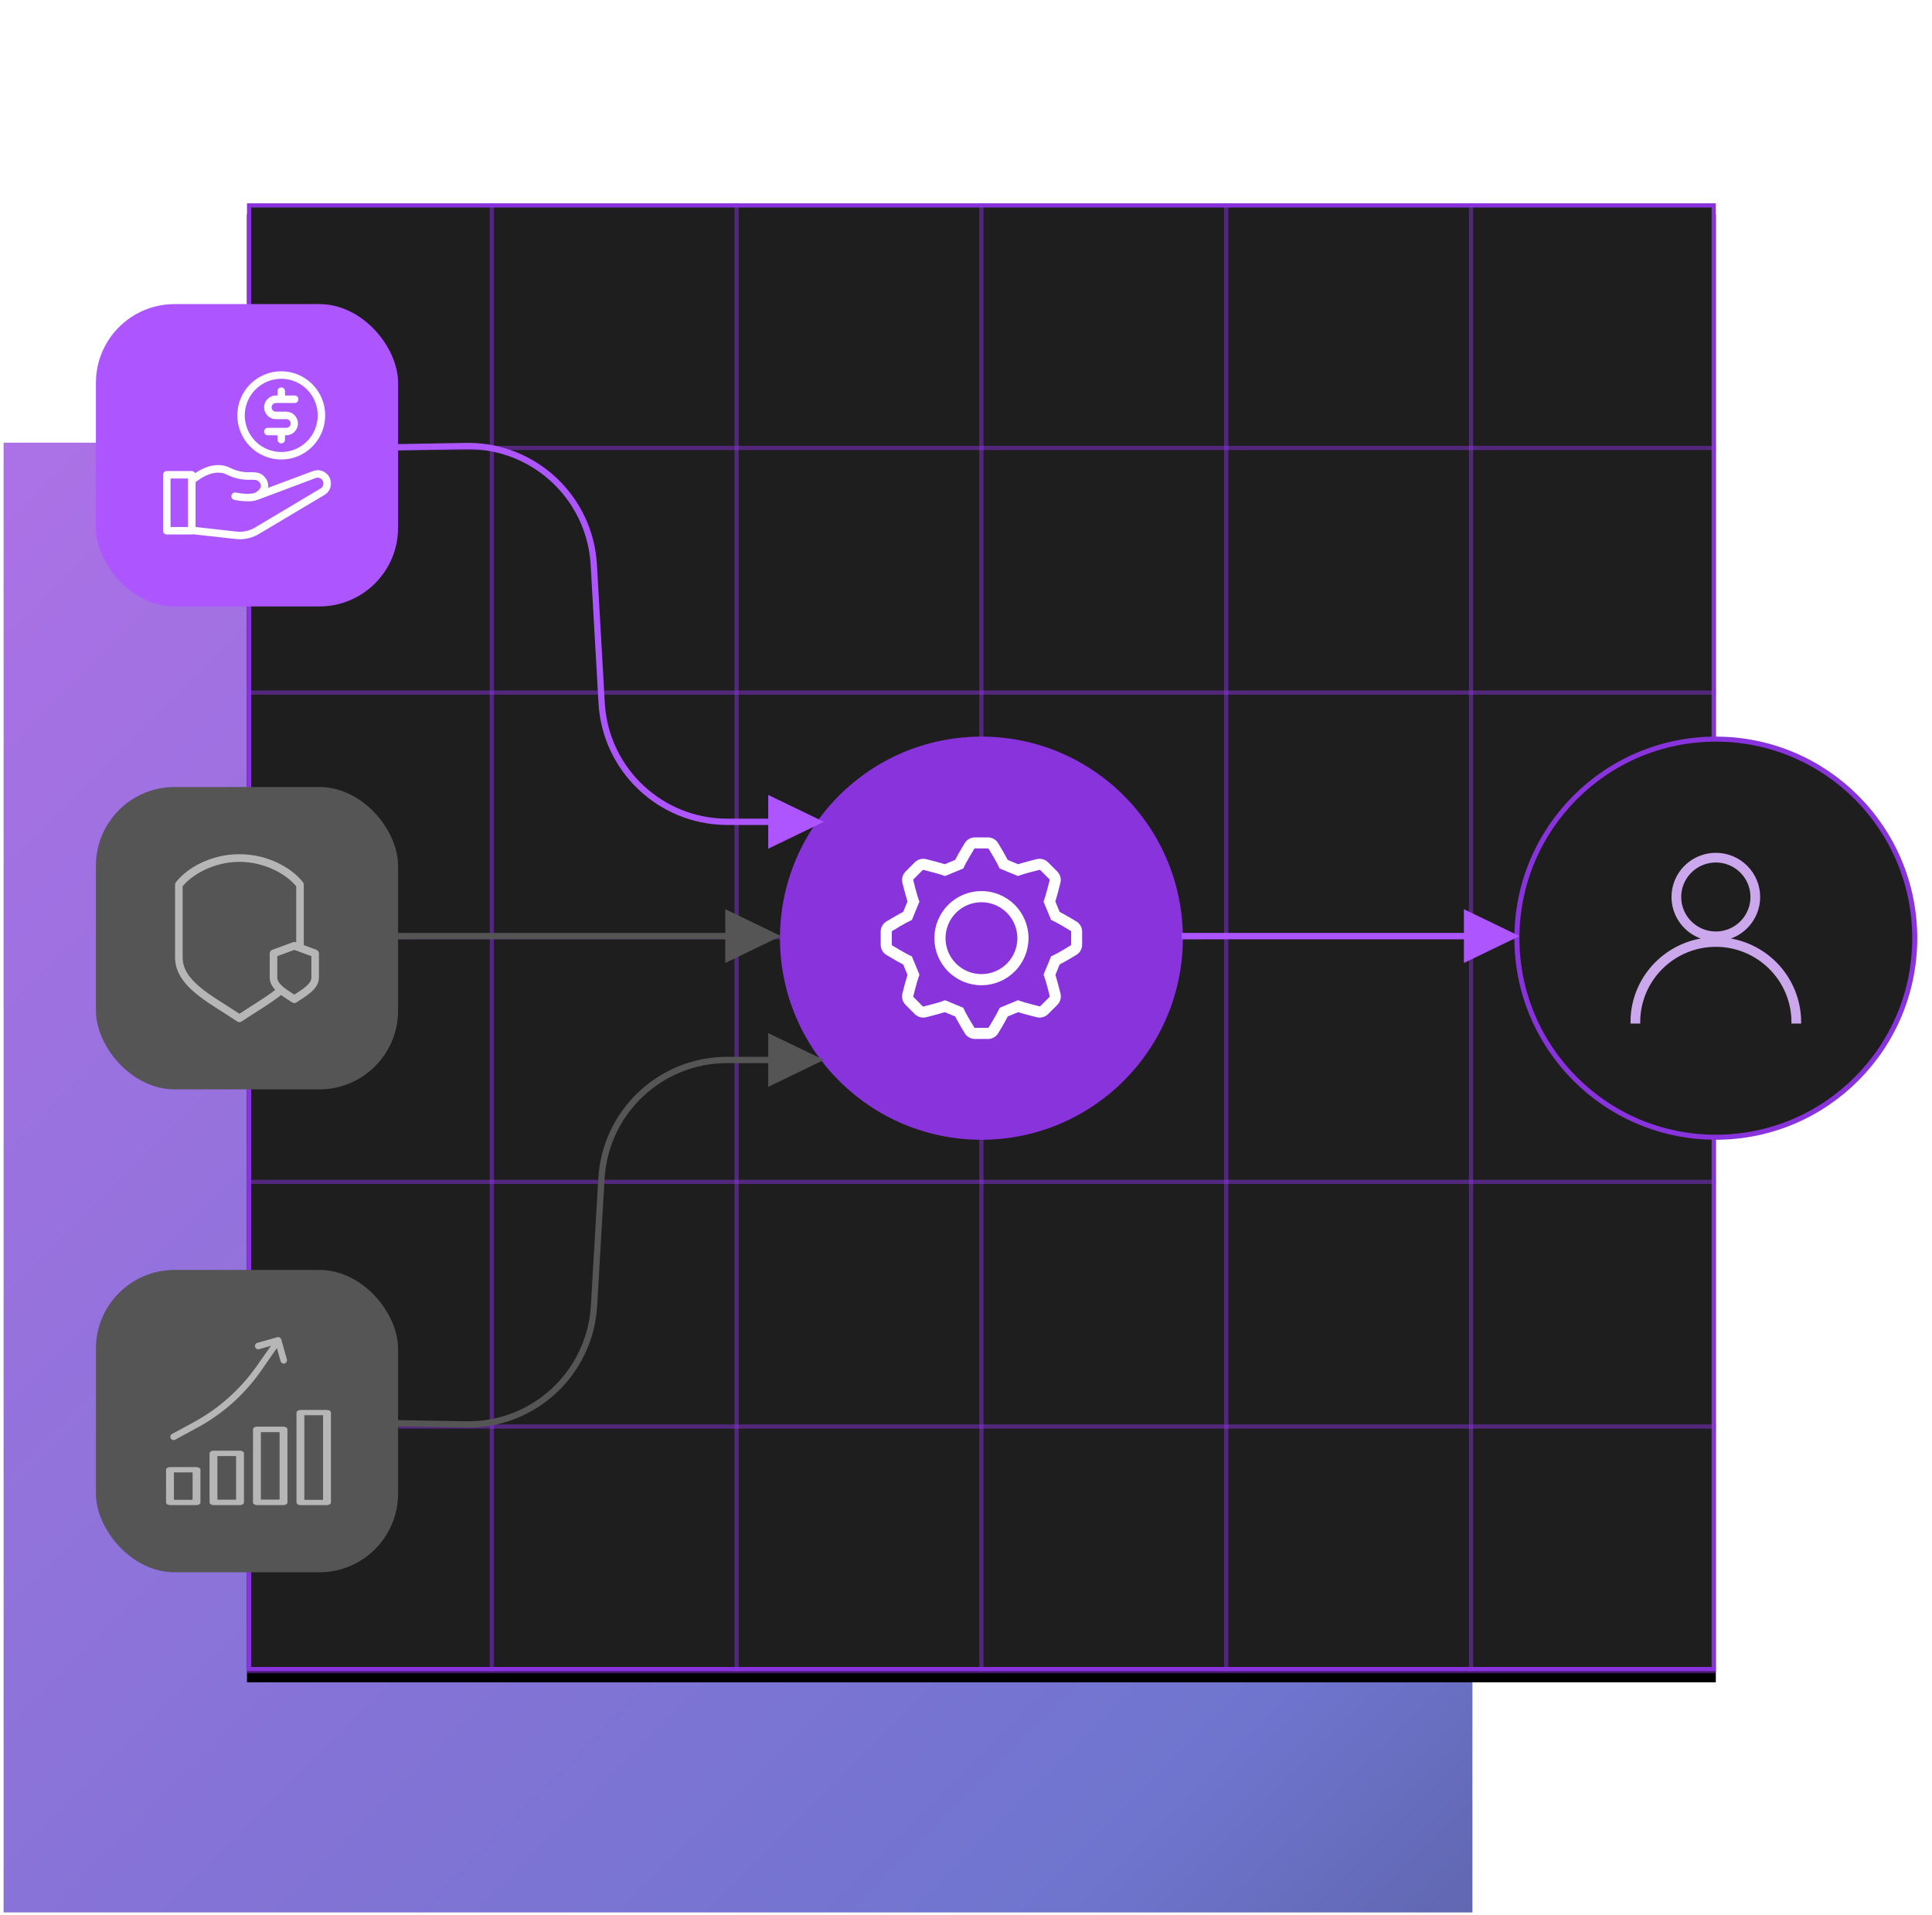
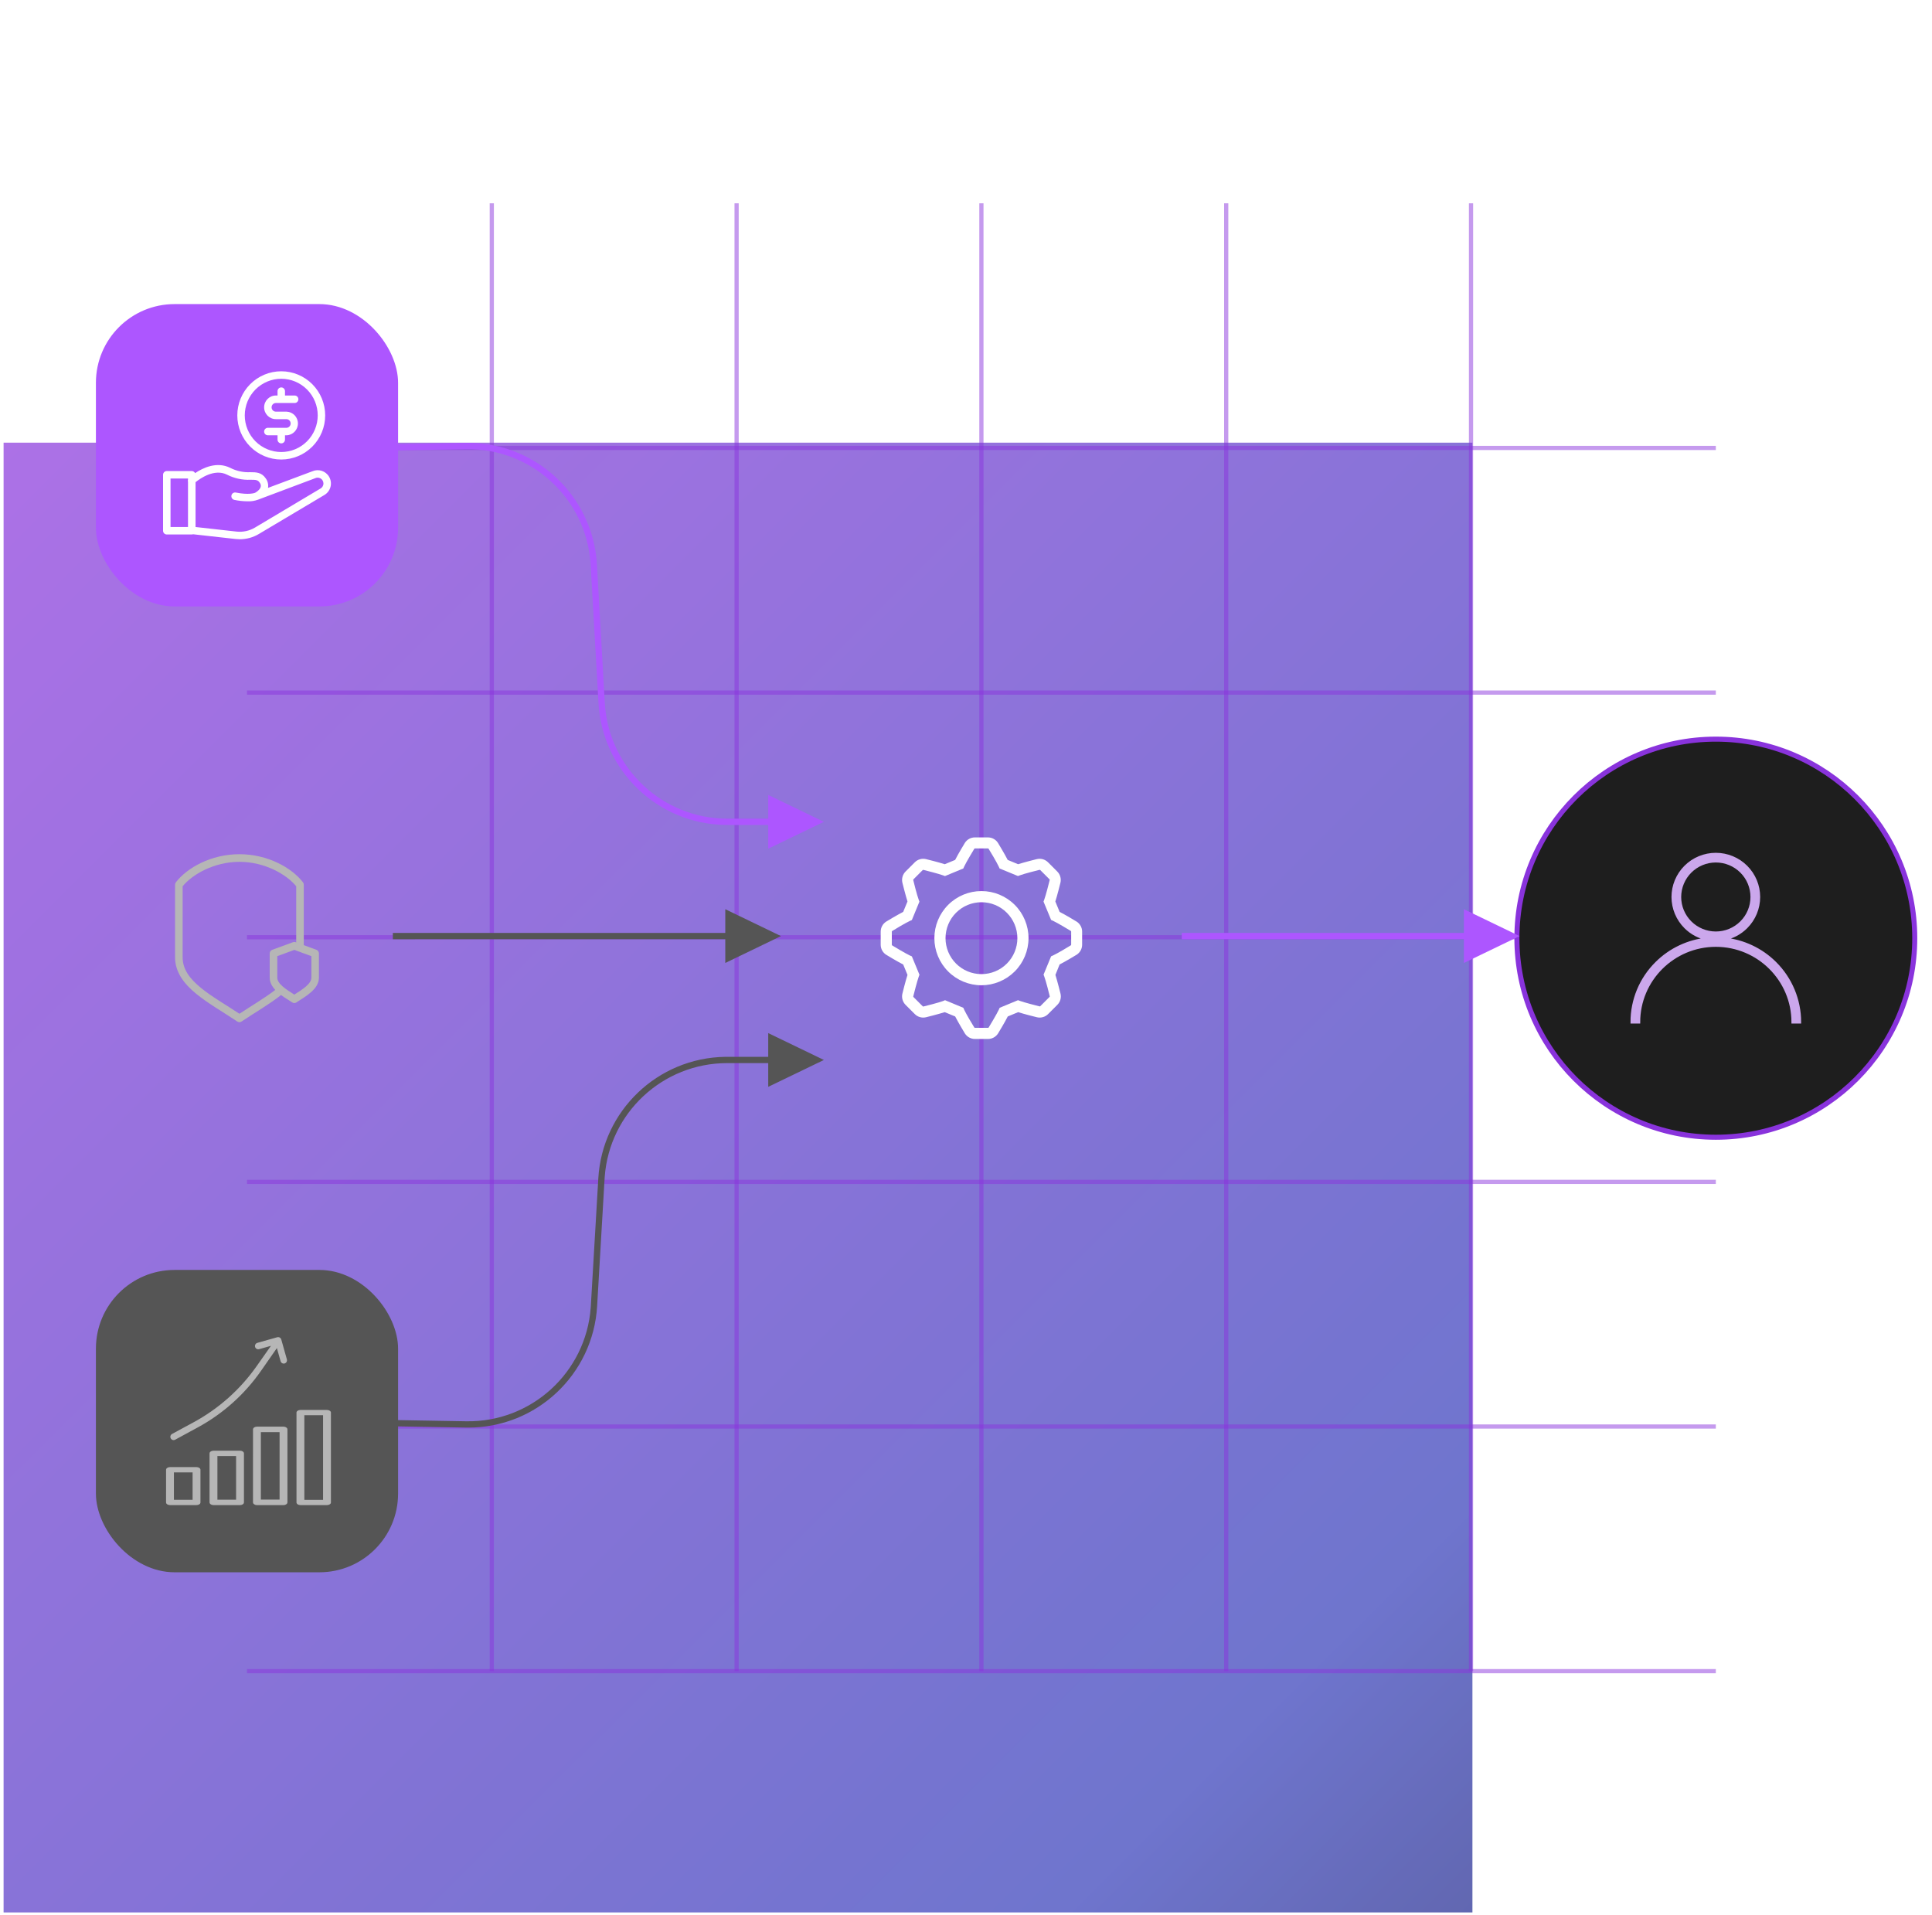
<svg xmlns="http://www.w3.org/2000/svg" xmlns:xlink="http://www.w3.org/1999/xlink" width="347px" height="344px" viewBox="0 0 347 344" version="1.1">
  <title>home/education-income-generation</title>
  <defs>
    <linearGradient x1="99.937%" y1="100%" x2="0.063%" y2="4.19194229e-14%" id="linearGradient-1">
      <stop stop-color="#1C248D" offset="0%" />
      <stop stop-color="#3039B8" offset="14.443%" />
      <stop stop-color="#8933DC" offset="100%" />
    </linearGradient>
-     <rect id="path-2" x="0" y="0" width="263.812" height="263.636" />
    <filter x="-22.0%" y="-21.2%" width="144.0%" height="144.0%" filterUnits="objectBoundingBox" id="filter-3">
      <feOffset dx="0" dy="2" in="SourceAlpha" result="shadowOffsetOuter1" />
      <feGaussianBlur stdDeviation="19" in="shadowOffsetOuter1" result="shadowBlurOuter1" />
      <feComposite in="shadowBlurOuter1" in2="SourceAlpha" operator="out" result="shadowBlurOuter1" />
      <feColorMatrix values="0 0 0 0 0   0 0 0 0 0   0 0 0 0 0  0 0 0 0.554 0" type="matrix" in="shadowBlurOuter1" />
    </filter>
  </defs>
  <g id="Style-Guide" stroke="none" stroke-width="1" fill="none" fill-rule="evenodd">
    <g id="Derivaty-Style-Guide" transform="translate(-301, -12816)">
      <g id="Group-3" transform="translate(172, 12716)">
        <g id="home/education-income-generation" transform="translate(129.645, 136.515)">
          <g id="Group-25-Copy-4" opacity="0.698" transform="translate(0, 42.991)" fill="url(#linearGradient-1)">
            <rect id="Rectangle" x="0" y="0" width="263.812" height="263.979" />
          </g>
          <g id="Group-2-Copy" transform="translate(43.717, 0)">
            <g id="Rectangle">
              <use fill="black" fill-opacity="1" filter="url(#filter-3)" xlink:href="#path-2" />
-               <rect stroke="#8933DC" stroke-width="0.754" stroke-linejoin="square" fill="#1E1E1E" fill-rule="evenodd" x="0.377" y="0.377" width="263.058" height="262.882" />
            </g>
            <line x1="43.969" y1="0" x2="43.969" y2="263.636" id="Path-14" stroke-opacity="0.496" stroke="#8933DC" stroke-width="0.754" />
            <line x1="1.36424205e-12" y1="43.939" x2="263.812" y2="43.939" id="Path-14-Copy-5" stroke-opacity="0.496" stroke="#8933DC" stroke-width="0.754" />
            <line x1="1.36424205e-12" y1="131.818" x2="263.812" y2="131.818" id="Path-14-Copy-7" stroke-opacity="0.496" stroke="#8933DC" stroke-width="0.754" />
            <line x1="1.36424205e-12" y1="219.697" x2="263.812" y2="219.697" id="Path-14-Copy-9" stroke-opacity="0.496" stroke="#8933DC" stroke-width="0.754" />
            <line x1="1.36424205e-12" y1="87.879" x2="263.812" y2="87.879" id="Path-14-Copy-6" stroke-opacity="0.496" stroke="#8933DC" stroke-width="0.754" />
            <line x1="1.36424205e-12" y1="175.757" x2="263.812" y2="175.757" id="Path-14-Copy-8" stroke-opacity="0.496" stroke="#8933DC" stroke-width="0.754" />
            <line x1="1.36424205e-12" y1="263.636" x2="263.812" y2="263.636" id="Path-14-Copy-10" stroke-opacity="0.496" stroke="#8933DC" stroke-width="0.754" />
            <line x1="87.937" y1="0" x2="87.937" y2="263.636" id="Path-14-Copy" stroke-opacity="0.496" stroke="#8933DC" stroke-width="0.754" />
            <line x1="131.906" y1="0" x2="131.906" y2="263.636" id="Path-14-Copy-2" stroke-opacity="0.496" stroke="#8933DC" stroke-width="0.754" />
            <line x1="175.874" y1="0" x2="175.874" y2="263.636" id="Path-14-Copy-3" stroke-opacity="0.496" stroke="#8933DC" stroke-width="0.754" />
            <line x1="219.843" y1="0" x2="219.843" y2="263.636" id="Path-14-Copy-4" stroke-opacity="0.496" stroke="#8933DC" stroke-width="0.754" />
          </g>
          <g id="Group" transform="translate(271.349, 95.787)">
            <ellipse id="Oval" stroke="#8933DC" stroke-width="0.904" fill="#1E1E1E" cx="36.18" cy="36.203" rx="35.728" ry="35.751" />
            <path d="M36.18,21.118 C38.226,21.118 40.188,21.928 41.634,23.369 C43.081,24.811 43.894,26.766 43.894,28.804 C43.894,30.842 43.081,32.797 41.634,34.238 C40.544,35.324 39.162,36.052 37.671,36.344 C41.122,36.684 44.365,38.203 46.838,40.667 C49.666,43.484 51.255,47.304 51.255,51.287 L51.255,51.287 L50.013,51.287 C50.013,43.686 43.809,37.505 36.18,37.505 C28.551,37.505 22.348,43.686 22.348,51.287 L22.347,51.287 L21.105,51.287 C21.094,47.302 22.684,43.477 25.521,40.666 C27.995,38.202 31.24,36.683 34.691,36.342 C33.201,36.05 31.818,35.322 30.729,34.236 C29.282,32.795 28.469,30.842 28.466,28.804 L28.466,28.804 C28.466,26.766 29.28,24.81 30.726,23.369 C32.173,21.928 34.134,21.118 36.18,21.118 Z M36.18,22.356 C34.464,22.358 32.82,23.038 31.607,24.246 C30.393,25.455 29.711,27.094 29.709,28.803 C29.709,30.513 30.392,32.153 31.605,33.362 C32.819,34.572 34.464,35.25 36.18,35.25 C37.896,35.25 39.543,34.57 40.756,33.361 C41.97,32.152 42.651,30.513 42.651,28.803 C42.651,27.093 41.97,25.453 40.756,24.244 C39.543,23.035 37.896,22.356 36.18,22.356 Z" id="Combined-Shape" stroke="#CBA7EC" stroke-width="0.5" fill="#CBA7EC" fill-rule="nonzero" />
          </g>
-           <ellipse id="Oval-Copy" fill="#8933DC" cx="175.623" cy="131.99" rx="36.18" ry="36.203" />
          <path id="Line" d="M262.281,126.786 L272.281,131.612 L262.281,136.439 L262.281,132.177 L211.615,132.178 L211.615,131.047 L262.281,131.047 L262.281,126.786 Z" fill="#AD56FF" fill-rule="nonzero" />
          <path id="Line-Copy" d="M129.622,126.786 L139.622,131.612 L129.622,136.439 L129.621,132.177 L69.91,132.178 L69.91,131.047 L129.621,131.047 L129.622,126.786 Z" fill="#555555" fill-rule="nonzero" />
          <path id="Line-Copy-2" d="M137.334,149.036 L147.334,153.862 L137.334,158.689 L137.333,154.427 L129.954,154.427 C118.398,154.427 108.826,163.343 107.968,174.826 L107.944,175.185 L106.604,198.067 C105.885,210.351 95.699,219.909 83.437,219.89 L83.065,219.886 L70.466,219.668 L69.9,219.658 L69.92,218.528 L70.485,218.538 L83.084,218.756 C94.786,218.958 104.584,209.988 105.452,198.358 L105.475,198.001 L106.816,175.119 C107.526,162.989 117.477,153.489 129.586,153.3 L129.954,153.297 L137.333,153.296 L137.334,149.036 Z" fill="#555555" fill-rule="nonzero" />
-           <path id="Line-Copy-3" d="M137.334,38.381 L147.334,43.208 L137.334,48.034 L137.333,43.772 L129.991,43.773 C118.421,43.773 108.842,52.711 108.003,64.21 L107.98,64.57 L106.569,89.405 C105.87,101.711 95.67,111.294 83.387,111.269 L83.015,111.265 L70.465,111.041 L69.9,111.031 L69.92,109.9 L70.485,109.91 L83.035,110.135 C94.756,110.344 104.568,101.35 105.417,89.699 L105.44,89.341 L106.851,64.506 C107.541,52.358 117.499,42.834 129.623,42.645 L129.991,42.642 L137.333,42.642 L137.334,38.381 Z" transform="translate(108.627, 77.148) scale(1, -1) translate(-108.627, -77.148) " fill="#AD56FF" fill-rule="nonzero" />
+           <path id="Line-Copy-3" d="M137.334,38.381 L147.334,43.208 L137.334,48.034 L137.333,43.772 L129.991,43.773 C118.421,43.773 108.842,52.711 108.003,64.21 L107.98,64.57 L106.569,89.405 C105.87,101.711 95.67,111.294 83.387,111.269 L83.015,111.265 L70.465,111.041 L69.9,111.031 L69.92,109.9 L70.485,109.91 L83.035,110.135 C94.756,110.344 104.568,101.35 105.417,89.699 L105.44,89.341 L106.851,64.506 C107.541,52.358 117.499,42.834 129.623,42.645 L129.991,42.642 L137.333,42.642 L137.334,38.381 " transform="translate(108.627, 77.148) scale(1, -1) translate(-108.627, -77.148) " fill="#AD56FF" fill-rule="nonzero" />
          <g id="Group" transform="translate(16.582, 18.101)">
            <g id="Group-2-Copy" fill="#AD56FF">
              <rect id="Rectangle" x="0" y="0" width="54.27" height="54.304" rx="14.133" />
            </g>
            <g id="icons/wealth-defender" transform="translate(12.06, 12.068)" fill="#FFFFFF">
              <path d="M21.226,-1.77635684e-15 C23.318,-1.77635684e-15 25.325,0.834 26.806,2.32 C28.286,3.806 29.118,5.821 29.118,7.922 C29.119,10.024 28.288,12.039 26.809,13.525 C25.329,15.011 23.323,15.846 21.23,15.848 C19.137,15.846 17.13,15.011 15.65,13.525 C14.171,12.04 13.337,10.025 13.335,7.925 C13.335,5.823 14.167,3.807 15.647,2.321 C17.126,0.836 19.132,0.001 21.226,-1.77635684e-15 Z M21.23,1.345 C19.492,1.346 17.826,2.04 16.596,3.274 C15.368,4.506 14.677,6.18 14.674,7.924 C14.674,9.669 15.365,11.342 16.594,12.575 C17.822,13.809 19.488,14.502 21.226,14.502 C22.963,14.502 24.629,13.81 25.859,12.576 C27.087,11.344 27.778,9.67 27.778,7.926 C27.779,6.182 27.09,4.509 25.861,3.275 C24.633,2.04 22.967,1.346 21.23,1.345 Z M21.229,2.899 C21.6,2.899 21.899,3.2 21.899,3.572 L21.899,3.572 L21.899,4.352 L23.634,4.352 C24.005,4.352 24.304,4.653 24.304,5.025 C24.304,5.397 24.005,5.698 23.634,5.698 L23.634,5.698 L20.265,5.698 C19.837,5.698 19.492,6.046 19.492,6.474 C19.492,6.904 19.837,7.252 20.265,7.252 L20.265,7.252 L22.191,7.252 C23.327,7.296 24.224,8.234 24.224,9.375 C24.224,10.516 23.327,11.453 22.191,11.499 L22.191,11.499 L21.899,11.499 L21.899,12.276 C21.899,12.647 21.6,12.948 21.229,12.948 C20.86,12.948 20.559,12.647 20.559,12.276 L20.559,12.276 L20.561,12.276 L20.561,11.499 L18.822,11.499 C18.452,11.499 18.152,11.198 18.152,10.826 C18.152,10.455 18.452,10.154 18.822,10.154 L18.822,10.154 L22.191,10.154 C22.599,10.128 22.917,9.786 22.917,9.375 C22.917,8.965 22.599,8.623 22.191,8.597 L22.191,8.597 L20.265,8.597 C19.098,8.597 18.152,7.647 18.152,6.474 C18.152,5.302 19.098,4.352 20.265,4.352 L20.265,4.352 L20.56,4.352 L20.56,3.572 C20.56,3.2 20.861,2.899 21.229,2.899 Z M29.811,18.926 C29.195,17.897 27.917,17.485 26.82,17.96 L18.848,20.944 C18.948,20.353 18.808,19.747 18.459,19.262 C17.706,18.126 16.675,18.126 15.679,18.126 L15.679,18.124 C14.436,18.185 13.2,17.921 12.089,17.359 C9.65,16.134 7.141,17.359 5.755,18.294 L5.755,18.293 C5.642,18.064 5.409,17.919 5.155,17.919 L0.67,17.919 C0.3,17.919 0,18.22 0,18.592 L0,28.641 C0,28.82 0.071,28.991 0.196,29.117 C0.322,29.243 0.492,29.314 0.67,29.314 L5.149,29.314 C5.226,29.314 5.303,29.299 5.376,29.27 L13.063,30.128 C13.304,30.155 13.545,30.169 13.787,30.169 C14.981,30.168 16.154,29.846 17.184,29.236 L28.978,22.218 C29.525,21.894 29.92,21.364 30.077,20.745 C30.233,20.128 30.137,19.472 29.811,18.926 L29.811,18.926 Z M1.34,19.262 L4.479,19.262 L4.479,19.457 C4.437,19.588 4.437,19.729 4.479,19.86 L4.479,27.968 L1.34,27.968 L1.34,19.262 Z M28.772,20.405 C28.708,20.677 28.536,20.91 28.294,21.048 L16.493,28.08 C15.501,28.666 14.349,28.916 13.205,28.793 L5.836,27.97 L5.836,19.92 C6.633,19.274 9.22,17.421 11.5,18.575 L11.499,18.575 C12.795,19.234 14.239,19.547 15.69,19.483 C16.695,19.483 17.03,19.506 17.364,20.017 L17.364,20.019 C17.536,20.225 17.6,20.5 17.538,20.761 C17.405,21.276 16.761,21.706 16.517,21.83 C16.439,21.861 15.415,22.251 13.053,21.776 C12.696,21.713 12.352,21.949 12.281,22.306 C12.209,22.665 12.434,23.014 12.789,23.096 C13.57,23.261 14.365,23.348 15.164,23.354 C15.811,23.385 16.458,23.283 17.066,23.059 L27.299,19.215 L27.34,19.197 C27.705,19.033 28.132,19.094 28.438,19.354 C28.744,19.613 28.873,20.025 28.773,20.415 L28.772,20.405 Z" id="Combined-Shape" />
            </g>
          </g>
          <g id="Group" transform="translate(16.582, 104.837)">
            <g id="Group-2-Copy" fill="#555555">
-               <rect id="Rectangle" x="0" y="0" width="54.27" height="54.304" rx="14.133" />
-             </g>
+               </g>
            <g id="icons/wealth-defender" transform="translate(14.214, 12.068)" fill="#B6B6B6">
              <path d="M11.561,0 C6.483,0 2.159,2.435 0.138,5.057 C0.045,5.18 -0.002,5.33 9.69706151e-05,5.485 L9.69706151e-05,18.513 C9.69706151e-05,21.21 1.63,23.293 3.783,25.059 C5.936,26.826 8.659,28.358 11.179,30.052 L11.179,30.051 C11.41,30.209 11.713,30.209 11.944,30.051 C14.351,28.433 16.938,26.961 19.042,25.294 C19.688,25.776 20.396,26.196 21.05,26.622 C21.284,26.78 21.576,26.769 21.794,26.622 C22.658,26.06 23.614,25.486 24.398,24.801 C25.181,24.115 25.843,23.257 25.843,22.165 L25.843,17.826 C25.847,17.544 25.659,17.269 25.396,17.173 L23.122,16.337 L23.122,5.484 L23.122,5.486 C23.125,5.33 23.077,5.18 22.984,5.057 C20.964,2.435 16.639,0 11.561,0 L11.561,0 Z M11.561,1.371 C16.097,1.371 20.021,3.621 21.762,5.764 L21.762,15.845 L21.656,15.802 C21.483,15.741 21.267,15.772 21.189,15.802 L17.448,17.174 C17.185,17.27 16.998,17.545 17.002,17.827 L17.002,22.166 C17.002,23.039 17.43,23.767 18.001,24.373 C16.153,25.8 13.823,27.162 11.561,28.659 C9.099,27.029 6.546,25.568 4.633,23.998 C2.621,22.348 1.36,20.661 1.36,18.513 L1.36,5.763 C3.102,3.621 7.025,1.371 11.561,1.371 L11.561,1.371 Z M21.422,17.185 L24.483,18.31 L24.483,22.167 C24.483,22.69 24.153,23.195 23.505,23.763 C22.955,24.245 22.178,24.733 21.422,25.22 C20.667,24.733 19.89,24.245 19.34,23.763 C18.691,23.195 18.362,22.69 18.362,22.167 L18.362,18.31 L21.422,17.185 Z" id="Shape" />
            </g>
          </g>
          <g id="Group" transform="translate(16.582, 191.573)">
            <g id="Group-2-Copy" fill="#555555">
              <rect id="Rectangle" x="0" y="0" width="54.27" height="54.304" rx="14.133" />
            </g>
            <g id="icons/wealth-defender" transform="translate(12.598, 12.068)" fill="#B6B6B6">
              <path d="M13.284,20.399 C13.674,20.399 13.99,20.615 13.99,20.882 L13.99,29.686 C13.988,29.953 13.674,30.169 13.284,30.169 L8.518,30.169 C8.129,30.169 7.812,29.953 7.812,29.686 L7.812,20.882 C7.812,20.615 8.129,20.399 8.518,20.399 L13.284,20.399 Z M21.095,16.08 C21.485,16.08 21.801,16.302 21.801,16.575 L21.801,29.674 C21.799,29.947 21.485,30.169 21.093,30.169 L16.32,30.169 C15.931,30.169 15.615,29.947 15.615,29.674 L15.617,16.575 C15.617,16.302 15.933,16.08 16.322,16.08 L21.095,16.08 Z M5.474,23.346 C5.863,23.346 6.179,23.56 6.179,23.823 L6.179,29.693 C6.177,29.956 5.863,30.169 5.472,30.169 L0.706,30.169 C0.316,30.169 0,29.956 0,29.693 L0.002,23.823 C0.002,23.56 0.318,23.346 0.708,23.346 L5.474,23.346 Z M4.768,24.298 L1.411,24.298 L1.411,29.216 L4.768,29.216 L4.768,24.298 Z M12.579,21.363 L9.222,21.363 L9.222,29.203 L12.579,29.203 L12.579,21.363 Z M20.39,17.068 L17.028,17.068 L17.028,29.18 L20.39,29.18 L20.39,17.068 Z M20.695,0.43 L21.703,4.002 C21.78,4.277 21.65,4.562 21.405,4.687 C21.37,4.705 21.336,4.719 21.296,4.73 C20.984,4.818 20.658,4.636 20.571,4.322 L19.906,1.967 L17.062,6.047 C14.114,10.276 10.22,13.76 5.69,16.221 L1.685,18.397 C1.583,18.463 1.472,18.493 1.36,18.493 C1.168,18.493 0.981,18.4 0.869,18.229 C0.69,17.959 0.764,17.593 1.035,17.413 L4.928,15.305 C9.422,12.872 13.292,9.433 16.238,5.258 L18.843,1.562 L16.717,2.162 C16.404,2.251 16.078,2.068 15.991,1.755 C15.902,1.442 16.082,1.121 16.398,1.029 L19.969,0.022 C20.282,-0.066 20.608,0.116 20.695,0.43 Z M28.906,30.169 L24.133,30.169 C23.743,30.169 23.427,29.958 23.427,29.698 L23.427,13.555 C23.427,13.295 23.743,13.084 24.133,13.084 L28.906,13.084 C29.295,13.084 29.612,13.295 29.612,13.555 L29.612,29.698 C29.61,29.958 29.295,30.169 28.906,30.169 L28.906,30.169 Z M24.836,29.228 L28.2,29.228 L28.2,14.026 L24.836,14.026 L24.836,29.228 Z" id="Combined-Shape" />
            </g>
          </g>
          <path d="M176.802,150.091 L174.458,150.091 C173.721,150.091 173.039,149.712 172.648,149.088 C172.479,148.821 171.44,147.078 170.911,146.047 L169.036,145.275 C167.892,145.637 165.832,146.152 165.656,146.194 C164.936,146.36 164.182,146.145 163.661,145.623 L161.999,143.961 C161.478,143.439 161.261,142.685 161.428,141.965 C161.5,141.654 161.992,139.688 162.347,138.583 L161.577,136.715 C160.491,136.164 158.681,135.067 158.537,134.976 L158.536,134.978 C157.912,134.587 157.533,133.903 157.533,133.167 L157.533,130.813 C157.533,130.077 157.912,129.393 158.536,129.003 C158.803,128.833 160.545,127.794 161.575,127.265 L162.346,125.396 C161.984,124.252 161.469,122.191 161.427,122.014 L161.428,122.014 C161.263,121.294 161.478,120.54 161.999,120.018 L163.661,118.356 C164.182,117.834 164.936,117.618 165.656,117.785 C165.967,117.857 167.932,118.349 169.036,118.704 L170.904,117.933 C171.454,116.847 172.551,115.037 172.641,114.892 L172.64,114.891 C173.03,114.267 173.714,113.888 174.45,113.888 L176.795,113.888 C177.532,113.888 178.215,114.267 178.605,114.891 C178.775,115.158 179.814,116.901 180.343,117.932 L182.21,118.703 C183.354,118.341 185.414,117.826 185.591,117.784 L185.591,117.785 C186.31,117.619 187.062,117.836 187.586,118.356 L189.247,120.018 C189.769,120.54 189.985,121.294 189.818,122.014 C189.746,122.325 189.254,124.291 188.899,125.396 L189.67,127.265 C190.755,127.815 192.565,128.912 192.709,129.003 L192.711,129.003 C193.334,129.393 193.713,130.077 193.713,130.813 L193.713,133.16 L193.713,133.159 C193.713,133.896 193.334,134.579 192.711,134.969 C192.443,135.139 190.702,136.178 189.671,136.708 L188.913,138.583 C189.275,139.727 189.79,141.788 189.832,141.965 C189.998,142.685 189.783,143.439 189.261,143.961 L187.6,145.623 C187.078,146.145 186.324,146.36 185.605,146.194 C185.294,146.122 183.328,145.63 182.224,145.275 L180.357,146.046 C179.807,147.132 178.71,148.942 178.619,149.087 L178.62,149.088 C178.229,149.713 177.542,150.094 176.802,150.091 L176.802,150.091 Z M169.09,143.125 L172.373,144.49 L172.535,144.852 C172.869,145.576 174.069,147.612 174.345,148.027 C174.37,148.068 174.416,148.092 174.465,148.092 L176.811,148.092 C176.859,148.092 176.904,148.068 176.929,148.027 C177.143,147.686 178.377,145.623 178.739,144.852 L178.902,144.49 L182.196,143.125 L182.558,143.259 C183.307,143.535 185.591,144.121 186.073,144.237 L186.073,144.235 C186.118,144.249 186.167,144.235 186.198,144.2 L187.86,142.538 C187.895,142.505 187.909,142.457 187.896,142.411 C187.806,142.023 187.219,139.688 186.919,138.894 L186.785,138.532 L188.142,135.245 L188.504,135.082 C189.228,134.749 191.263,133.548 191.678,133.272 C191.719,133.246 191.745,133.201 191.744,133.152 L191.744,130.805 C191.745,130.757 191.719,130.712 191.678,130.686 C191.338,130.473 189.275,129.238 188.504,128.876 L188.142,128.713 L186.778,125.417 L186.912,125.055 C187.188,124.306 187.773,122.021 187.889,121.539 C187.899,121.494 187.885,121.446 187.853,121.413 L186.191,119.751 C186.159,119.716 186.111,119.702 186.064,119.714 C185.677,119.805 183.35,120.392 182.549,120.692 L182.187,120.826 L178.888,119.468 L178.725,119.106 C178.391,118.382 177.191,116.346 176.915,115.931 C176.89,115.89 176.845,115.864 176.795,115.866 L174.465,115.866 C174.416,115.864 174.37,115.89 174.345,115.931 C174.131,116.272 172.897,118.335 172.535,119.106 L172.373,119.468 L169.078,120.833 L168.716,120.699 C167.967,120.423 165.684,119.837 165.202,119.721 L165.203,119.721 C165.156,119.709 165.107,119.723 165.076,119.758 L163.415,121.42 C163.379,121.453 163.367,121.501 163.378,121.547 C163.468,121.935 164.055,124.27 164.355,125.064 L164.489,125.426 L163.132,128.727 L162.77,128.89 C162.046,129.224 160.011,130.425 159.596,130.7 C159.555,130.726 159.531,130.771 159.531,130.821 L159.531,133.167 C159.531,133.215 159.555,133.261 159.596,133.286 C159.937,133.5 161.999,134.734 162.77,135.096 L163.132,135.259 L164.496,138.555 L164.362,138.917 C164.086,139.667 163.501,141.951 163.385,142.433 L163.386,142.433 C163.375,142.479 163.389,142.527 163.422,142.559 L165.083,144.221 C165.115,144.256 165.163,144.271 165.21,144.258 C165.597,144.167 167.925,143.58 168.725,143.28 L169.09,143.125 Z M175.63,140.445 C173.388,140.445 171.237,139.553 169.651,137.968 C168.066,136.381 167.175,134.23 167.175,131.986 C167.175,129.742 168.066,127.591 169.651,126.004 C171.237,124.418 173.387,123.527 175.63,123.527 C177.873,123.527 180.023,124.418 181.609,126.004 C183.194,127.591 184.085,129.742 184.085,131.986 C184.081,134.228 183.19,136.378 181.605,137.963 C180.02,139.549 177.871,140.44 175.63,140.445 L175.63,140.445 Z M175.63,125.529 L175.63,125.531 C173.918,125.531 172.276,126.21 171.066,127.42 C169.856,128.631 169.177,130.273 169.177,131.986 C169.177,133.699 169.856,135.341 171.066,136.552 C172.276,137.762 173.918,138.442 175.63,138.442 C177.342,138.442 178.984,137.763 180.194,136.552 C181.404,135.341 182.083,133.699 182.083,131.986 C182.081,130.275 181.401,128.634 180.191,127.423 C178.981,126.212 177.341,125.532 175.63,125.53 L175.63,125.529 Z" id="Shape" fill="#FFFFFF" />
        </g>
      </g>
    </g>
  </g>
</svg>